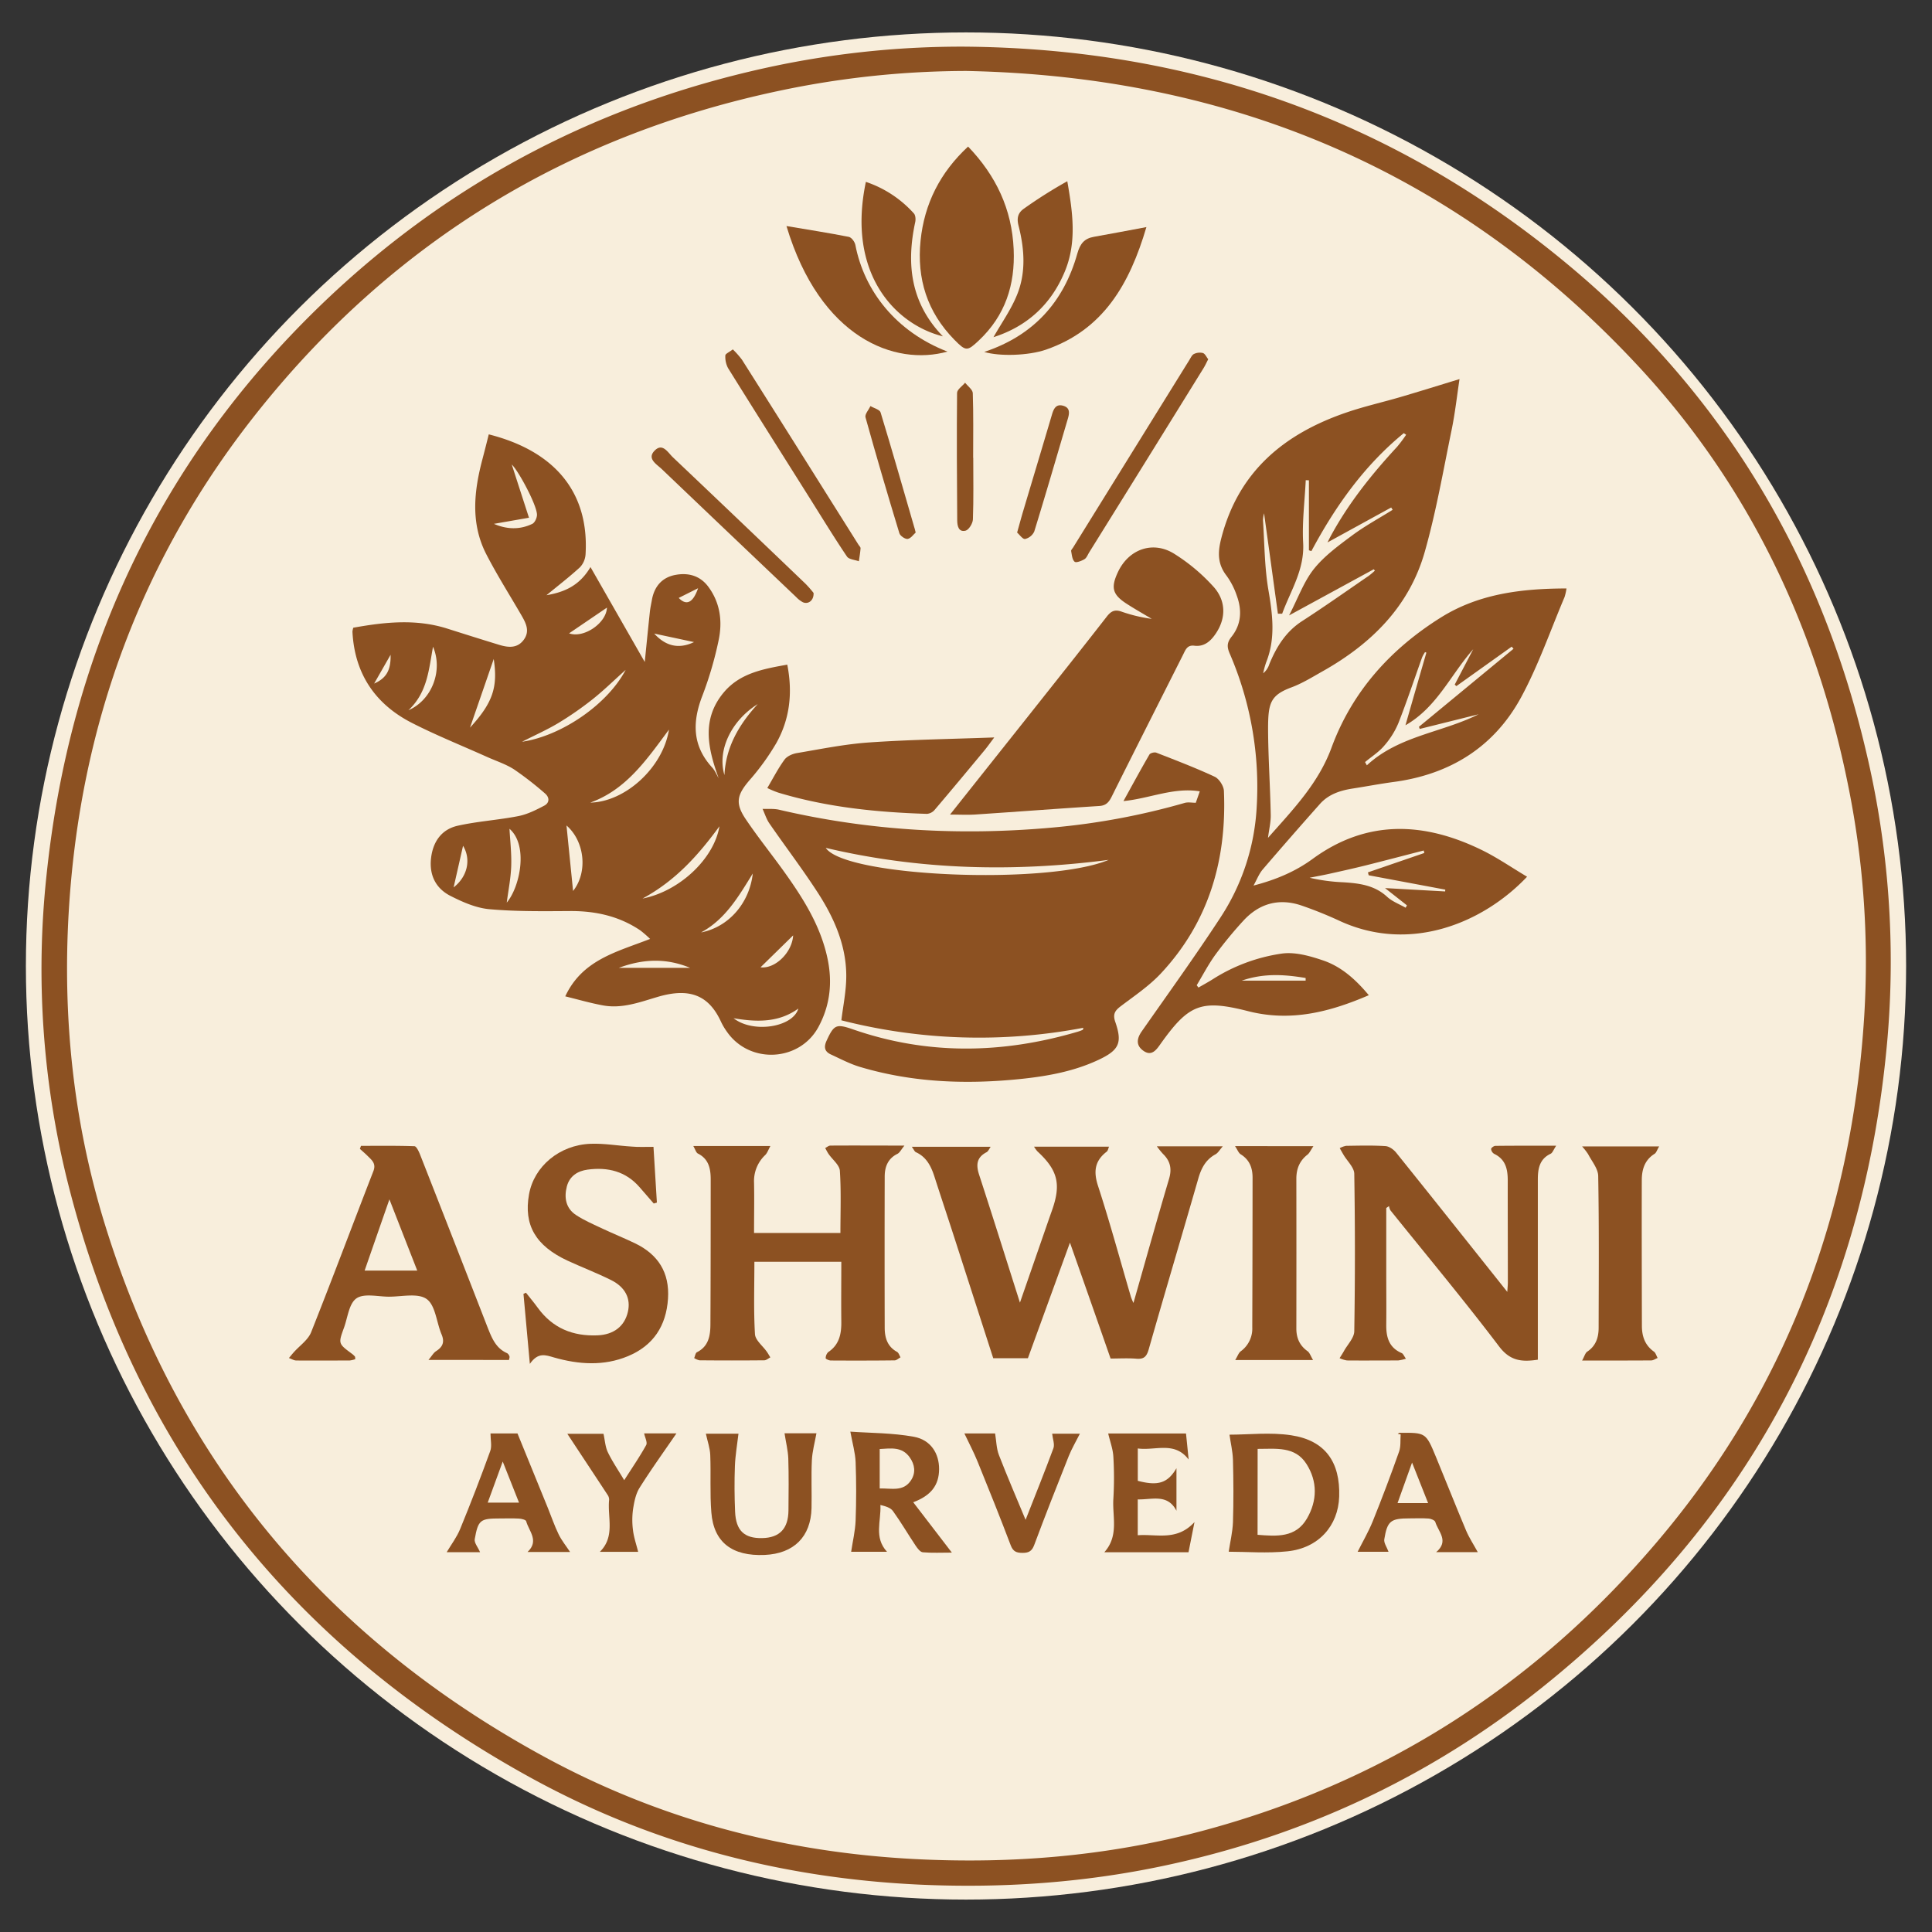
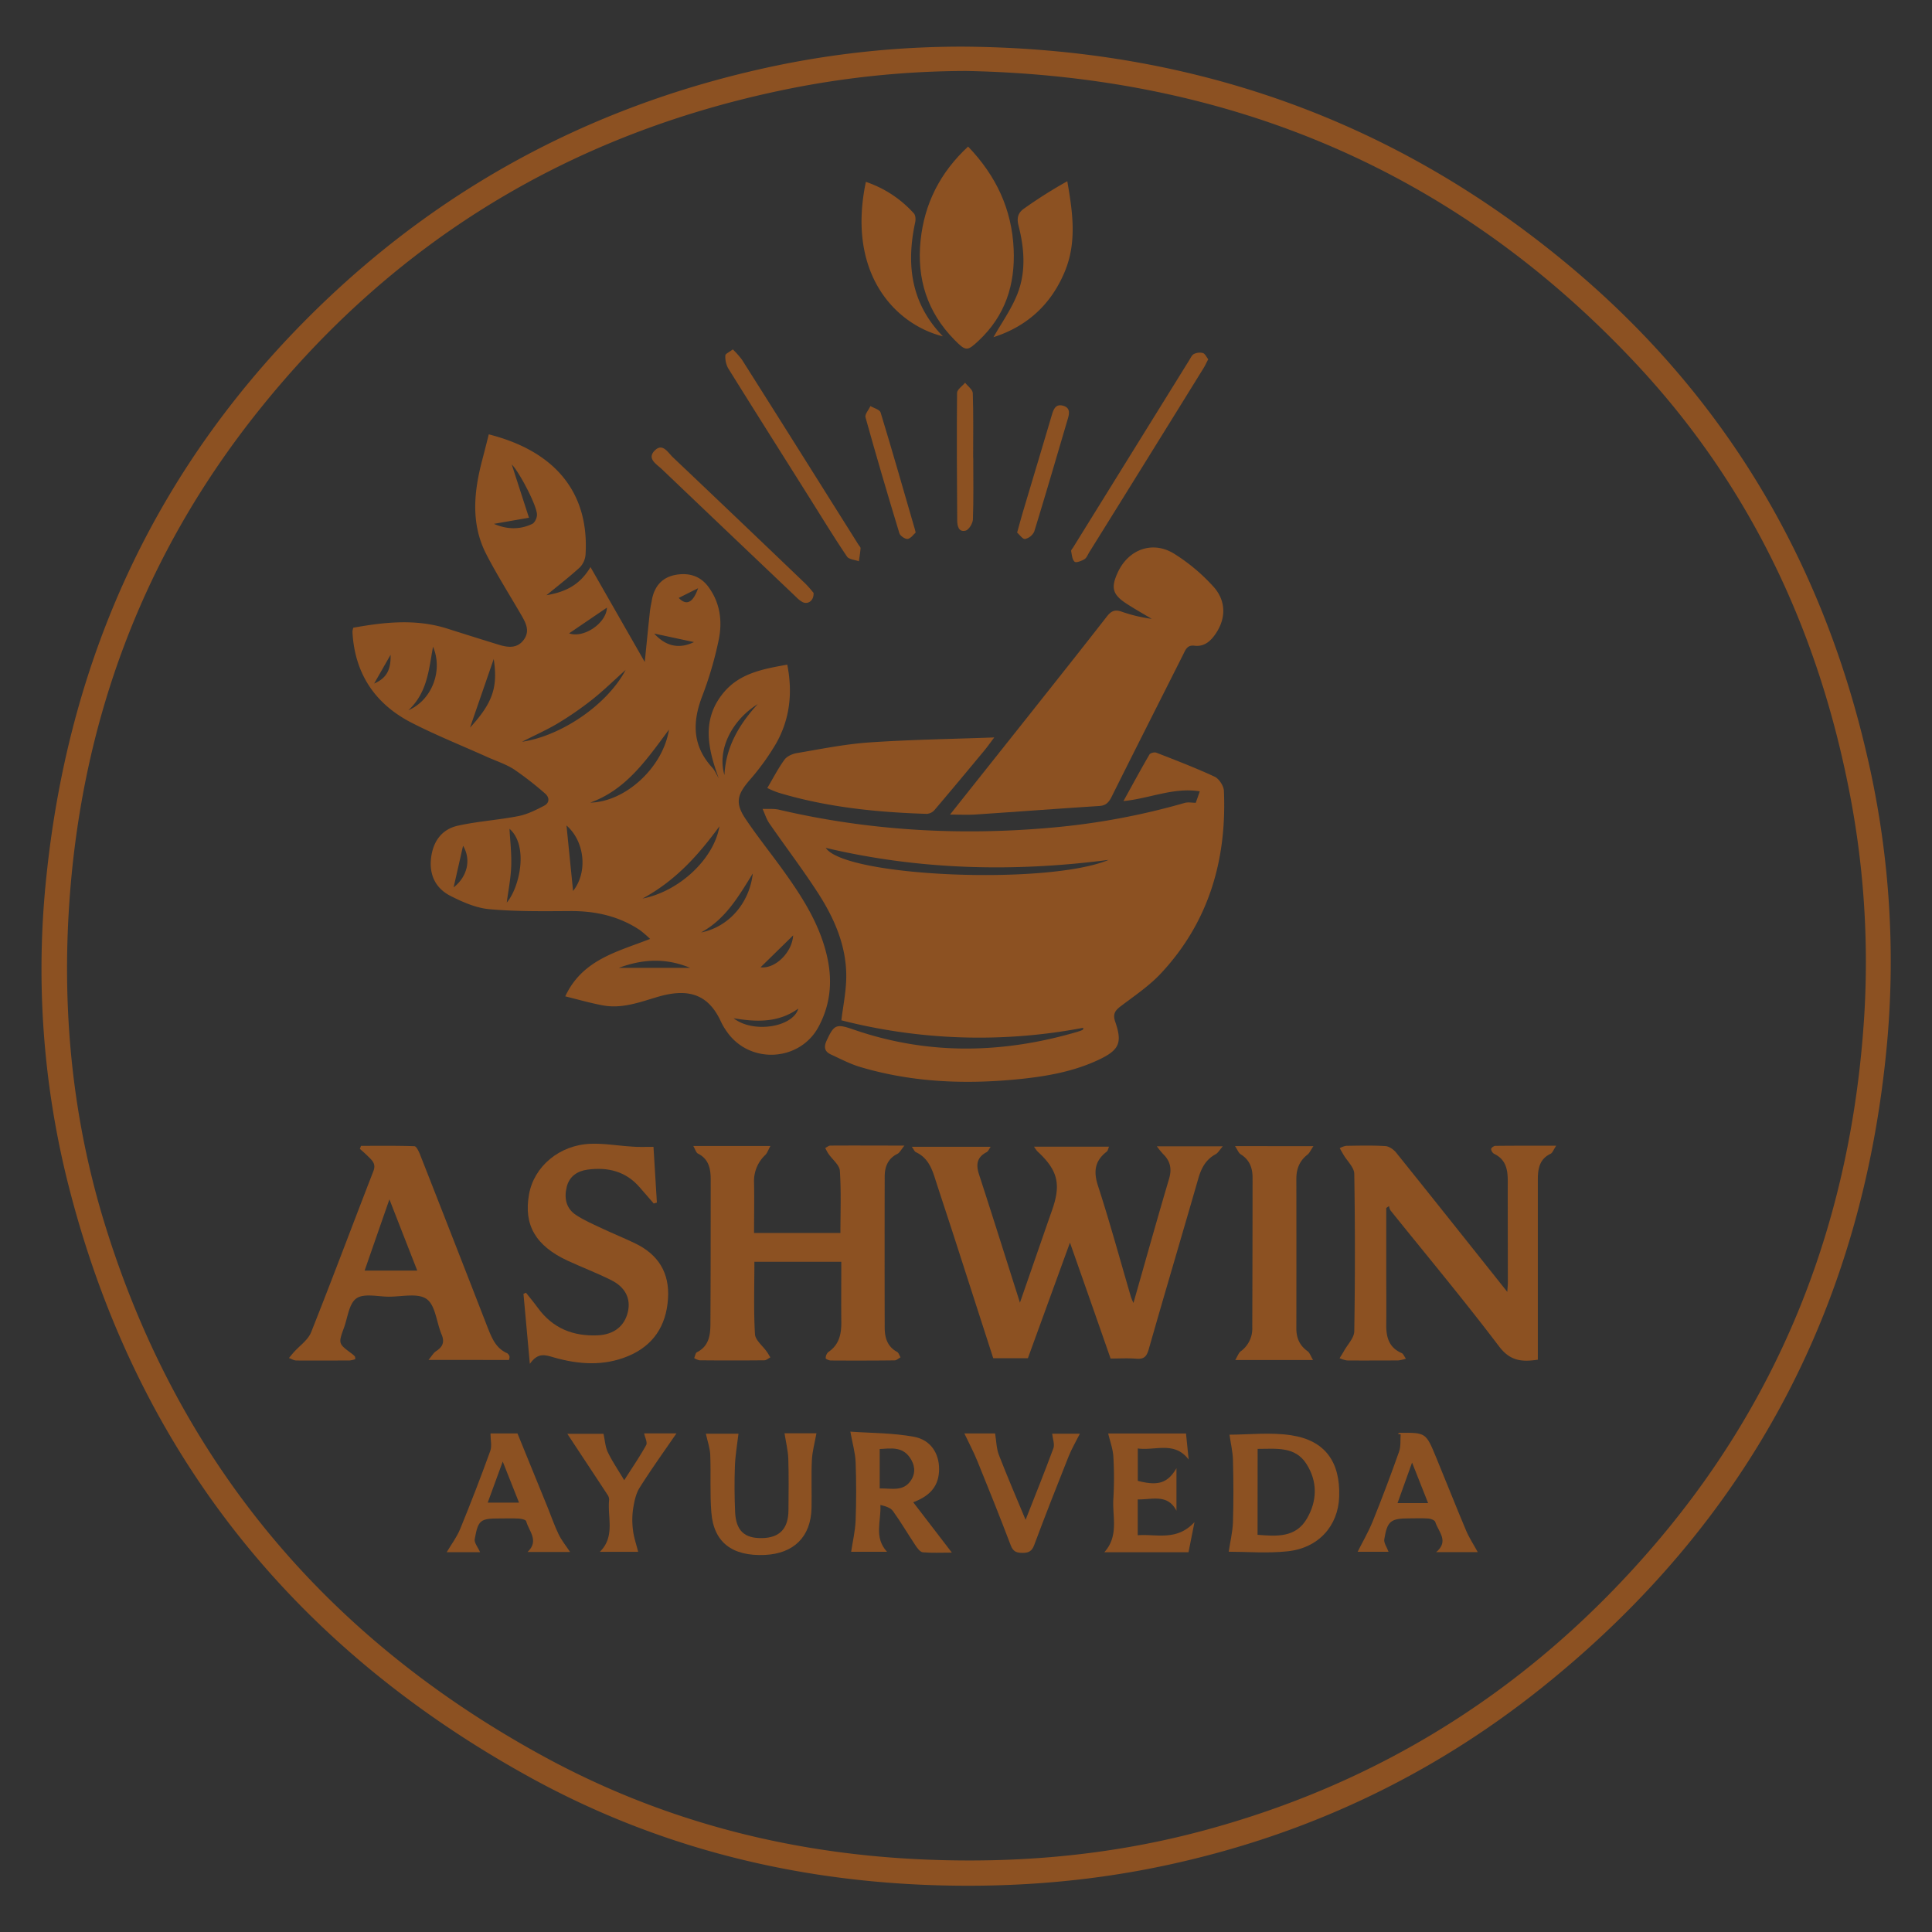
<svg xmlns="http://www.w3.org/2000/svg" id="Layer_1" data-name="Layer 1" viewBox="0 0 908.26 908.26">
  <rect x="0" y="0" width="908.26" height="908.26" fill="#333333" stroke="none" />
  <defs>
    <style>.cls-1{fill:#f8eedc;}.cls-2{fill:#8c5122;}</style>
  </defs>
-   <ellipse class="cls-1" cx="454.13" cy="454.13" rx="441.96" ry="438.89" />
  <path class="cls-2" d="M453.34,21.93C560,22.78,655,56.07,737.09,124.38,809.8,184.88,856,262,877.44,354a426.08,426.08,0,0,1,9.78,135.44c-11.13,124.23-64.89,226-162.5,304.06-52.61,42.08-112.1,69.83-178,83.71C509,885.16,471,887.73,432.49,886c-65.07-3-126.58-19.17-183.54-50.57-112.39-62-185.82-154.8-217.15-279.75a413.7,413.7,0,0,1-9.92-144.32C32.78,307,74.68,217.13,150.29,143.94,211.51,84.69,284.48,47.09,368,30.23A429.5,429.5,0,0,1,453.34,21.93Zm1,11.43A426.82,426.82,0,0,0,367,42.54C267.74,63.39,185.8,113.15,122.41,192c-55.52,69-85,148.67-90.13,237.26-2.87,49.86,2.34,98.83,17.08,146.5C83.79,687.17,153.49,770,255.44,825.64c54.38,29.68,113,45.19,175,48.35,45.07,2.29,89.51-1.35,133.14-12.83C649.72,838.49,721.42,792.65,779,724.85c60.54-71.27,91.58-154.36,97.4-247.2a416.66,416.66,0,0,0-7.75-109.31C853.55,293.93,821.8,227.6,770,171.94,684.87,80.49,578.69,35.87,454.34,33.36Z" />
  <path class="cls-2" d="M337.85,365.83c-5-13.84-8.29-27.63,2.5-40.43,7.62-9,18.55-10.93,29.76-12.94,2.6,13.29,1.2,25.67-5.26,37.06a112.76,112.76,0,0,1-12.53,17.31c-5.82,6.8-6.82,10.73-1.76,18.24,5.57,8.28,11.85,16.08,17.68,24.19,9.06,12.61,17.41,25.62,20.74,41.13,2.44,11.3,1.32,22.18-4.24,32.44-8.82,16.25-32.14,17.55-42.87,2.39a30.07,30.07,0,0,1-2.83-4.7c-5.77-12.7-14.84-16.29-29.82-11.88-8.48,2.5-16.81,5.68-25.82,4-6-1.11-11.81-2.81-17.67-4.24,8.07-17.29,24.32-20.9,39.89-27a53.73,53.73,0,0,0-4.59-4c-10-6.75-21.15-9.18-33.12-9.1-12.64.08-25.33.25-37.89-.88-6.22-.56-12.51-3.33-18.2-6.22-7-3.54-10.12-9.88-9.16-17.89.93-7.73,5-13.43,12.51-15.12,9.38-2.1,19.08-2.68,28.52-4.53,4.23-.83,8.31-2.88,12.17-4.91,2.57-1.34,2.53-3.93.31-5.78a156.35,156.35,0,0,0-14.48-11.25c-3.86-2.49-8.4-3.94-12.65-5.85-11.8-5.3-23.84-10.13-35.35-16-17.34-8.85-27-23.17-28-42.92a9.54,9.54,0,0,1,.39-1.85c14.74-2.65,29.48-4.26,44.24.43,8.07,2.56,16.15,5.11,24.25,7.59,4.34,1.33,8.7,1.82,11.75-2.48,2.92-4.11.82-7.91-1.31-11.59-5.5-9.48-11.38-18.76-16.39-28.48-7.47-14.52-5.81-29.67-1.79-44.8,1-3.85,2-7.71,2.94-11.57,31.87,8.06,47.21,28,45.51,56.4a9.79,9.79,0,0,1-2.65,6.1c-5,4.57-10.35,8.69-15.73,13.12,8.12-1.41,15.38-4.24,20.7-13.23,8.92,15.61,17.47,30.55,25.51,44.61.7-6.92,1.51-15.23,2.4-23.53.21-2,.66-3.93,1-5.89,1.19-6.19,4.8-10.35,11-11.51s11.71.42,15.55,5.66c5.58,7.6,6.65,16.38,4.74,25.24a170.64,170.64,0,0,1-7.55,25.77c-4.82,12.35-4.87,23.56,4.51,33.83C336.09,362.19,336.84,364.13,337.85,365.83ZM314.49,343c-10.58,14.27-20.17,28.28-37,34.32C294,377,311.69,360.79,314.49,343Zm-20.3-28.13c-5.89,5.28-10.53,9.84-15.59,13.85a155.22,155.22,0,0,1-16,11.12c-5.33,3.21-11.06,5.74-17.19,8.87C263.91,346,285.61,331.2,294.19,314.82Zm44,73.62c-9.9,13.52-20.52,25.47-36.13,33.93C319.57,419,335.73,403.57,338.22,388.44Zm-106-142.22c6.11,2.65,12.22,2.82,18.06,0,1.19-.58,2.22-2.86,2.19-4.34-.1-4.63-8.8-20.76-11.85-23.54,2.43,7.5,5.14,15.9,8.09,25Zm34.13,141.84c1,10,2.08,20.66,3.09,30.75C276.41,410.05,274.93,395.57,266.31,388.06Zm-26.8,1.56c.29,5.5,1,11.43.81,17.33s-1.36,11.55-2.1,17.33C244.53,416.84,248.45,397.34,239.51,389.62Zm-7.41-79.88c-3.89,11.27-7.88,22.8-11.16,32.29C231.9,330.19,234.07,322.77,232.1,309.74Zm97.6,128.54c12.84-2.57,22.62-13.71,24.18-27.69C347.19,421.5,341,432.14,329.7,438.28ZM192,333.9c11.15-4.82,16.33-18.79,11.57-29.86C201.58,314.68,201,325.49,192,333.9ZM356.22,331c-12.59,7.9-19.1,21.85-15.65,33.37C341.22,351.06,347.54,340.49,356.22,331ZM324.44,455c-11.64-4.83-22.54-4.08-33.52,0Zm20.46,23.71c9.16,7.18,27.86,4.24,30.41-4.57C366.05,480.82,355.76,480.53,344.9,478.69ZM267.54,297.74c6.85,2.48,17.55-4.81,17.79-12.09Zm90,157c6.87.85,14.88-7,15.33-15ZM213.25,417.18c6.56-5.11,8.3-13.18,4.44-19.56C216.27,403.86,214.81,410.33,213.25,417.18Zm113-115.33-18.7-4C312.94,303.8,319.15,305.27,326.27,301.85Zm-142.65,6-7.71,13.5C181.62,318.84,183.79,315.07,183.62,307.87Zm144.55-31.3-9.07,4.54C322.58,284.75,325.71,283.62,328.17,276.57Z" />
-   <path class="cls-2" d="M563.41,464.27c2.24-1.3,4.52-2.53,6.71-3.91a82.17,82.17,0,0,1,32.51-12.07c6.2-.86,13.16,1.12,19.31,3.2,8.65,2.92,15.4,9,21.55,16.37-18.41,7.93-36.69,12.61-56.67,7.52-22.32-5.69-28-3.21-41.33,15.52-2,2.86-4.22,5.78-8,3.06-3.51-2.49-3.13-5.69-.75-9.09,12.39-17.72,25.06-35.27,36.9-53.36a104.68,104.68,0,0,0,17.14-51.95A157.92,157.92,0,0,0,578,307c-1.26-3-1.14-5,.93-7.62,4.67-5.83,5-12.55,2.5-19.36a34.85,34.85,0,0,0-4.75-9.29c-4.2-5.38-4.28-10.7-2.66-17.2,8-31.88,29.76-49.73,59.42-59.77,8.17-2.77,16.63-4.67,24.91-7.1,9.06-2.66,18.07-5.48,27.79-8.44-1.2,7.88-2.07,15.9-3.69,23.77-3.95,19.19-7.3,38.59-12.64,57.41-7.3,25.75-25.19,43.33-48.06,56.2-4.78,2.69-9.51,5.65-14.61,7.54-10,3.72-11,7.47-11,19.66.06,13.44,1,26.89,1.25,40.34.07,3.37-.79,6.77-1.29,10.75,11.78-13.34,23.65-25.52,29.87-42.42,9.68-26.33,27.74-46.39,51.46-61.21,17.89-11.17,37.91-13.56,59-13.62a25,25,0,0,1-.91,4.05c-6.67,15.74-12.26,32-20.36,47-12.69,23.47-33.44,36.37-59.95,39.92-6.43.86-12.81,2.09-19.22,3.08-5.89.91-11.41,2.69-15.48,7.27q-13.59,15.28-26.9,30.8c-1.75,2.05-2.74,4.75-4.32,7.56,10.46-2.73,19.57-6.52,27.87-12.59,25.37-18.51,52.1-17.4,79.18-4.25,7.43,3.6,14.29,8.36,21.56,12.68-20.44,21.6-54.63,36-87.8,20.91a189.17,189.17,0,0,0-18.48-7.45c-10.53-3.49-19.77-.83-27.2,7.33a189.26,189.26,0,0,0-13,15.8c-3.31,4.54-5.91,9.59-8.83,14.42ZM624.08,255c.53-1.05.88-1.78,1.26-2.5,8.41-15.67,19.41-29.42,31.43-42.42a65.18,65.18,0,0,0,4.28-5.7l-1.11-.75c-18.58,15.2-32.19,34.39-43.44,55.46l-1.16-.4V225.8l-1.49-.06c-.47,9.83-1.76,19.7-1.22,29.48.7,12.6-5.89,22.43-9.87,33.29l-2,0c-2.14-15.55-4.28-31.09-6.51-47.21a16,16,0,0,0-.51,3.14c.73,10.94.71,22,2.53,32.79,2,11.64,3.48,22.93-1.07,34.24a42.85,42.85,0,0,0-1.37,5.06,8.84,8.84,0,0,0,2.88-4.26c3.35-8.12,7.73-15.31,15.43-20.28,10.62-6.86,20.94-14.17,31.38-21.32a35.56,35.56,0,0,0,2.83-2.4c-.18-.21-.35-.43-.53-.65l-39.81,21.69c4.26-8.21,6.92-15.87,11.69-21.85s11.49-10.93,17.84-15.65c6-4.49,12.75-8.13,19.16-12.14l-.68-1.09Zm46.49,51.82-.63-.26a16.13,16.13,0,0,0-1.37,2.42c-3.7,10.31-7.14,20.73-11.15,30.92a38.77,38.77,0,0,1-6.69,10.68c-2.53,3-6,5.16-9,7.69l.85,1.52c15-13.93,35.25-15.32,52.53-24l-27.67,6.89c-.12-.33-.25-.65-.38-1L711.53,305l-.86-1-26,18.55-.79-.7,8.71-16.64c-10.6,11.95-17,27.25-31.86,35.75C664,329.47,667.28,318.13,670.57,306.79ZM643.44,411.48l-.35-1.37L669.6,401c-.1-.39-.19-.78-.29-1.17-9.08,2.33-18.15,4.72-27.24,7-5.59,1.39-11.21,2.64-16.84,3.89-3.17.71-6.37,1.28-9.55,1.92a84.46,84.46,0,0,0,15.62,2.12c7.53.47,14.79,1.3,20.78,6.82,2.42,2.24,5.79,3.47,8.72,5.15l.63-1.11-10.31-8.12,28.26,1.58.07-.85ZM583.8,461h30l0-1.23C604,458.13,594.25,457.4,583.8,461Z" />
  <path class="cls-2" d="M509.31,483.17a261.32,261.32,0,0,1-113.77-3.51c.76-6.53,2.35-13.86,2.3-21.17-.09-14.05-5.6-26.66-13-38.23-7.28-11.33-15.48-22.05-23.13-33.14-1.42-2.05-2.16-4.56-3.22-6.86,2.61.12,5.31-.18,7.8.41,42.37,9.9,85.2,12.29,128.47,8.38a331,331,0,0,0,62.18-11.59c1.6-.46,3.45-.06,5.21-.06.61-1.74,1.2-3.4,1.89-5.38-12.35-2-23.42,3.35-35.89,4.58,4.22-7.64,8.1-14.82,12.21-21.88.41-.72,2.37-1.22,3.25-.87,9.25,3.61,18.55,7.16,27.54,11.35,2,1,4.13,4.29,4.23,6.62,1.38,32.41-7.1,61.66-29.6,85.77-5.5,5.89-12.4,10.52-18.88,15.43-2.77,2.08-3.85,3.77-2.59,7.4,3.37,9.77,1.86,13.22-7.71,17.75-11.4,5.39-23.65,7.67-36.12,9-25.72,2.71-51.21,1.85-76.16-5.59-4.73-1.41-9.19-3.78-13.71-5.86-2.94-1.36-3.42-3.43-2-6.51,3.44-7.47,4.49-8,12.25-5.34,35.18,12.26,70.5,11.56,105.91,1.12a23.36,23.36,0,0,0,2.29-.86C509.12,484.07,509.12,483.81,509.31,483.17Zm11.89-78.93c-44.53,5.78-88.78,4.8-133-5.64C397.33,412.3,492.69,416.21,521.2,404.24Z" />
  <path class="cls-2" d="M446.63,382.94c12.34-15.55,24.45-30.78,36.54-46,12.41-15.66,24.86-31.28,37.13-47.05,2.05-2.64,3.81-3.5,7.08-2.31a72.17,72.17,0,0,0,14.08,3.36c-4-2.38-8-4.64-11.89-7.16-6.58-4.28-7.41-7.51-4.08-14.7,5.11-11.07,16.79-15.14,26.94-8.48a86.81,86.81,0,0,1,18.43,15.65c5.31,6.23,5.64,14.11.84,21.38-2.36,3.58-5.42,6.53-10.2,5.93-3.4-.44-4.17,1.94-5.29,4.17C545,330,533.73,352.23,522.6,374.55c-1.3,2.59-2.64,4.16-5.81,4.36-19.41,1.24-38.81,2.71-58.21,4C454.78,383.16,450.94,382.94,446.63,382.94Z" />
  <path class="cls-2" d="M532.85,612.54c5.72-20,11.07-39.25,16.74-58.35,1.41-4.77.57-8.41-2.87-11.74a42.88,42.88,0,0,1-2.87-3.55h31c-1.44,1.63-2.21,3.08-3.4,3.74-4.62,2.51-6.71,6.53-8.11,11.4-7.72,26.82-15.69,53.56-23.34,80.4-1,3.38-2.26,4.59-5.74,4.31-3.95-.33-8-.08-12.16-.08C515.9,620.86,509.7,603.2,503,584.18l-19.77,54.33H466.93q-9.19-28.51-18.34-56.88c-3.07-9.49-6.23-18.94-9.28-28.43-1.58-4.89-3.72-9.26-8.74-11.54-.61-.28-.92-1.19-1.91-2.53h37.06c-.7,1-1.13,2.12-1.94,2.55-4.62,2.41-5,5.86-3.51,10.49,6.41,19.67,12.6,39.41,19.22,60.22,3.91-11.27,7.46-21.49,11-31.7,1.36-3.92,2.71-7.85,4.1-11.76,4.33-12.27,2.69-18.84-6.9-27.67a16.63,16.63,0,0,1-1.58-2.19h35.26c-.34.75-.49,1.87-1.12,2.36-5.68,4.39-6.25,9.43-4,16.25,5.59,17.21,10.33,34.69,15.43,52.06A28.74,28.74,0,0,0,532.85,612.54Z" />
  <path class="cls-2" d="M395.51,593.19H354.65c0,11.52-.39,22.81.27,34,.16,2.86,3.65,5.51,5.58,8.28.6.85,1.1,1.77,1.65,2.66-.95.47-1.89,1.36-2.84,1.37q-15.26.15-30.49,0a7.38,7.38,0,0,1-2.48-1.06c.43-.94.6-2.39,1.32-2.75,5.56-2.8,6.29-7.91,6.32-13.17.12-22.66.12-45.32.13-68,0-5-.85-9.63-6-12.21-.88-.44-1.23-1.93-2.19-3.56h36.26c-1,1.81-1.47,3.3-2.46,4.27a16.78,16.78,0,0,0-5.23,13c.15,7.78,0,15.57,0,23.61h40.6c0-9.74.39-19.52-.26-29.23-.19-2.74-3.48-5.25-5.3-7.9-.61-.88-1.07-1.86-1.6-2.79.81-.4,1.62-1.15,2.44-1.15,11.12-.08,22.24,0,34.81,0-1.61,2-2.23,3.35-3.27,3.87-4.53,2.23-6,6.15-6,10.7q-.09,35.49,0,71c0,4.69,1.21,8.89,5.79,11.4.79.43,1.12,1.69,1.65,2.57-.93.5-1.85,1.42-2.79,1.43-10,.12-20,.12-30,.06-.85,0-2.42-.74-2.39-1.05a4,4,0,0,1,1.18-2.89c5.26-3.5,6.24-8.63,6.16-14.41C395.41,612.07,395.51,602.92,395.51,593.19Z" />
  <path class="cls-2" d="M651.7,567.89q0,15.36,0,30.73c0,8,.08,16,0,24-.09,5.91,1.2,10.89,7.25,13.48.72.31,1.1,1.4,2,2.65a20.62,20.62,0,0,1-3.69.82c-8,0-16,.07-24,0a13.06,13.06,0,0,1-3.5-1.08c.7-1.13,1.44-2.24,2.08-3.4,1.7-3.06,4.76-6.12,4.82-9.22q.6-37,0-74c0-3-3.3-6-5.06-9-.6-1-1.18-2.06-1.78-3.1a10.12,10.12,0,0,1,3-1.1c6.17-.09,12.35-.26,18.49.13,1.77.11,3.88,1.61,5.06,3.09,17.31,21.52,34.48,43.15,52.23,65.44.12-2,.26-3.19.26-4.4,0-16-.07-32-.05-48,0-5.3-1-9.91-6.38-12.49a3,3,0,0,1-1.44-2.26c0-.54,1.29-1.49,2-1.49,9.11-.11,18.22-.07,28.59-.07-1.31,2-1.73,3.36-2.62,3.78-5.28,2.51-6,7.12-6,12.16q0,38,0,76v8.65c-7.34,1.09-12.92.75-18.19-6.2-16.49-21.75-34-42.73-51.1-64A5.68,5.68,0,0,1,653,567Z" />
  <path class="cls-2" d="M201.44,639.31c1.64-1.94,2.38-3.36,3.55-4.1,3.14-2,4.13-4.28,2.59-7.92-2.39-5.65-2.84-13.62-7-16.59s-11.81-1.06-17.94-1.11c-5.14-.05-11.55-1.66-15.07.79s-4.11,9-5.86,13.81c-2.72,7.47-2.67,7.48,3.68,12.19a8.74,8.74,0,0,1,1.45,1.33c.17.21.1.62.18,1.26a12.69,12.69,0,0,1-2.68.62c-8.33,0-16.65.07-25,0-1.17,0-2.34-.76-3.51-1.16.75-.9,1.48-1.82,2.26-2.69,2.77-3.12,6.71-5.78,8.17-9.42,10-25.15,19.48-50.53,29.28-75.77,1.4-3.6-.79-5.2-2.75-7.16-1.15-1.15-2.4-2.2-3.6-3.3l.52-1.41c8.37,0,16.74-.12,25.1.17.92,0,2,2.29,2.58,3.7q15.95,40.59,31.74,81.23c2,5,3.84,10,9.28,12.37a2.74,2.74,0,0,1,1.1,1.52c.14.41-.11,1-.22,1.67Zm-18.37-75.47c-4.19,12-7.91,22.71-11.65,33.47h24.73C191.8,586.2,187.66,575.58,183.07,563.84Z" />
  <path class="cls-2" d="M307.21,539.15c.51,8.38,1.06,17.29,1.6,26.2l-1.47.44-6.67-7.68c-6.52-7.51-15-9.52-24.41-8.26-4.67.63-8.52,3-9.8,8-1.35,5.29-.39,10.21,4.29,13.32,4,2.65,8.46,4.52,12.8,6.57,5,2.34,10.05,4.38,15,6.76,10.87,5.24,16.28,13.77,15.49,26-.83,12.84-6.93,22.1-18.82,27.05-11.4,4.75-23.19,3.92-34.75.62-4-1.15-7.49-2.59-11.38,3l-3-32.91,1.16-.55c1.87,2.37,3.82,4.67,5.58,7.11,7,9.62,16.54,13.44,28.15,12.94,7.5-.33,12.62-4.23,14.19-11,1.45-6.21-1.12-11.62-7.92-15s-13.71-6-20.48-9.13c-15-7-20.64-16.77-18.07-31.15,2.34-13.1,14.23-23.2,28.93-23.77,6.41-.25,12.87.92,19.32,1.31C300,539.3,303,539.15,307.21,539.15Z" />
  <path class="cls-2" d="M455.11,68.9c13.13,13.69,20.6,29.41,21.43,48.29.74,16.74-4,31.2-16.33,42.83-5.51,5.2-6.11,5.22-11.56-.31-12.77-13-17.7-28.67-15.88-46.57C434.55,95.71,442,81.06,455.11,68.9Z" />
  <path class="cls-2" d="M360.72,370.46c2.78-4.69,5.1-9.26,8.09-13.34,1.18-1.62,3.75-2.74,5.85-3.09,11.3-1.9,22.59-4.22,34-5,19.08-1.32,38.23-1.59,58.75-2.35-2,2.68-3.28,4.48-4.68,6.17-7.76,9.35-15.52,18.69-23.39,27.94a5.3,5.3,0,0,1-3.62,1.82c-23.65-.75-47.09-3.11-69.87-10A44.34,44.34,0,0,1,360.72,370.46Z" />
  <path class="cls-2" d="M617.45,538.84c-1.31,1.92-1.84,3.26-2.82,4-3.72,2.91-5.2,6.7-5.2,11.32q.06,35.19,0,70.38c0,4.43,1.51,8,5.28,10.68,1,.72,1.46,2.3,2.58,4.15H580.69c1.13-1.83,1.59-3.37,2.63-4.13a13.15,13.15,0,0,0,5.39-11.21q.12-35.19.14-70.38c0-4.63-1.42-8.41-5.58-11-1-.61-1.48-2.08-2.67-3.85Z" />
-   <path class="cls-2" d="M743.78,639.6c1.11-2,1.46-3.54,2.4-4.17,4.08-2.7,5.35-6.69,5.36-11.17.06-23.8.22-47.61-.2-71.41-.06-3.46-3-6.89-4.75-10.28a29,29,0,0,0-2.82-3.61H780c-1,1.57-1.3,2.93-2.17,3.47-4.67,2.91-6,7.44-6,12.42-.06,22.8,0,45.61.05,68.41,0,4.92,1.4,9.12,5.63,12.14.86.61,1.19,2,1.77,3-1,.4-2,1.14-3,1.15C765.91,639.63,755.61,639.6,743.78,639.6Z" />
-   <path class="cls-2" d="M369.73,106.27c10.48,1.77,19.93,3.23,29.3,5.08,1.26.25,2.8,2.32,3.08,3.77,4.18,21.66,19.11,40.81,43.29,50.17C420.81,172.18,385.6,159.11,369.73,106.27Z" />
-   <path class="cls-2" d="M462.7,165.45c23.15-7.69,37.37-23.46,43.78-46.28,1.31-4.64,3.29-7.06,7.83-7.85,7.94-1.4,15.85-2.93,24.63-4.56-7.94,26.93-20.31,48.29-47.17,57.6C483.49,167.22,469.85,167.62,462.7,165.45Z" />
  <path class="cls-2" d="M578,674.46c9,0,19.24-1.21,29,.28,16,2.42,23.11,12.57,22.57,28.86-.46,13.75-9.73,24.2-24.35,25.7-9.5,1-19.19.19-27.59.19.67-4.49,1.8-9.12,2-13.79.31-9.8.26-19.62,0-29.43C579.5,682.19,578.49,678.14,578,674.46Zm13.2,47.07c9,.72,17.93,1.44,23.21-7.64,4.89-8.39,5-17.44-.18-25.6-5.36-8.53-14.44-7.12-23-7.15Z" />
  <path class="cls-2" d="M429.32,706.23l18.16,23.67c-4.89,0-9.3.23-13.66-.15-1.23-.11-2.53-1.87-3.39-3.15-3.6-5.39-6.87-11-10.65-16.25-1.15-1.6-3.57-2.28-5.89-2.84.4,7.66-3.16,15.18,3.1,22H400.14c.73-4.91,1.91-9.79,2.1-14.69.33-9.14.34-18.31,0-27.44-.17-4.39-1.47-8.74-2.48-14.35,9.38.67,19.79.57,29.85,2.41,8,1.46,11.89,7.89,11.87,15.2C441.45,698.3,437.62,703.11,429.32,706.23Zm-15.76-6.48c5.43-.17,11.11,1.69,14.73-3.86,2.32-3.55,1.79-7.35-.62-10.77-3.61-5.1-8.81-4.22-14.11-3.91Z" />
  <path class="cls-2" d="M368.82,673.81h15c-.77,4.31-1.95,8.48-2.15,12.7-.36,7.48,0,15-.16,22.49-.32,13.48-8.33,21.38-22,22-15.3.67-24-5.9-25.1-20-.72-8.94-.15-18-.51-27-.13-3.25-1.3-6.46-2.06-10h15.33c-.58,5-1.49,10.09-1.68,15.18-.27,7.16-.22,14.34.09,21.49.38,8.93,4.34,12.59,12.75,12.41,8.17-.17,12.26-4.41,12.34-13,.07-8.17.18-16.34-.08-24.49C370.43,681.84,369.47,678.05,368.82,673.81Z" />
  <path class="cls-2" d="M467.05,158.51c3.7-6.53,8.28-12.95,11.14-20.06,4.21-10.48,3.41-21.55.64-32.36-.91-3.57-.32-6.06,2.67-8.1A220.49,220.49,0,0,1,501.75,85.2c2.56,14.67,4.54,28.64-1.15,42.4C494.1,143.31,482.65,153.52,467.05,158.51Z" />
  <path class="cls-2" d="M225.69,729.7H210c2.1-3.55,4.73-7,6.32-10.88q7.46-18.18,14.15-36.67c.85-2.32.12-5.22.12-8.26h12.69c4.66,11.44,9.47,23.2,14.27,35,1.69,4.15,3.12,8.42,5.08,12.43,1.39,2.86,3.46,5.39,5.38,8.3H248c5.6-5.28.64-9.78-.64-14.48-.18-.68-2.17-1.16-3.36-1.23-3-.17-6-.06-9-.06-9.2,0-10.21.63-11.83,9.77C222.9,725.33,224.71,727.42,225.69,729.7Zm3.59-23.29H244c-2.56-6.48-4.89-12.35-7.66-19.32C233.71,694.25,231.54,700.2,229.28,706.41Z" />
  <path class="cls-2" d="M694.72,729.68H675.16c6.21-5.22,1-9.6-.41-14.18-.24-.8-2-1.52-3.08-1.61-3-.22-6-.09-9-.08-8.89,0-10.48,1.17-11.9,9.85-.28,1.69,1.22,3.67,2,5.85H638.25c2.26-4.53,5.08-9.34,7.15-14.46q6.52-16.17,12.33-32.63c.88-2.47.53-5.37.74-8.08l-1.35-.28c.26-.16.51-.45.76-.46,12.4-.13,12.44-.14,17.2,11.37s9.32,23.11,14.16,34.59C690.67,722.94,692.74,726.06,694.72,729.68Zm-30.89-42.11L657,706.63h14.38C668.9,700.33,666.57,694.46,663.83,687.57Z" />
  <path class="cls-2" d="M407.06,85.5a53,53,0,0,1,22.56,14.83c.79.85.92,2.8.64,4.08-4.27,19.79-2.15,38.07,13,53.7C421.39,152.71,397.89,129.12,407.06,85.5Z" />
  <path class="cls-2" d="M561.55,715.55l-2.82,14.19H519.15c6.94-7.72,3.75-16.63,4.25-25a168.42,168.42,0,0,0,0-20c-.21-3.58-1.55-7.09-2.42-10.83h36.58c.42,4.12.83,8.18,1.24,12.25-6.64-8.8-15.65-4.07-23.91-5.22v15.21c9.34,2.46,14,1.22,18.18-5.92v20c-4.2-8.12-11.44-5.17-18.2-5.34v16.85C543.7,721.05,553.18,724.66,561.55,715.55Z" />
  <path class="cls-2" d="M507.67,674c-1.81,3.61-3.83,7-5.27,10.6-5.53,13.87-11,27.79-16.22,41.77-1.08,2.89-2.61,3.67-5.47,3.66s-4.44-.61-5.55-3.54c-5-13.19-10.26-26.29-15.58-39.36-1.82-4.49-4.11-8.8-6.22-13.26h14.45c.59,3.59.61,7.08,1.78,10.12,3.86,10,8.13,19.84,12.55,30.5,4.61-11.71,9-22.61,13.08-33.64.68-1.86-.32-4.33-.58-6.85Z" />
  <path class="cls-2" d="M302.82,673.86H318c-5.78,8.44-11.84,16.84-17.34,25.59-1.8,2.88-2.52,6.62-3.06,10.08a36.83,36.83,0,0,0,0,10c.4,3.26,1.52,6.44,2.4,10H282c7.31-7.2,3.5-16.21,4.36-24.47a3.93,3.93,0,0,0-.73-2.31c-6.25-9.54-12.54-19-18.92-28.71h17c.69,3.09.83,6.14,2.05,8.68,2.07,4.31,4.81,8.3,7.69,13.14,3.67-5.75,7.27-11,10.34-16.53C304.44,678.05,303.21,675.81,302.82,673.86Z" />
  <path class="cls-2" d="M344.51,164.25a41.58,41.58,0,0,1,4.3,4.86q20.94,33.09,41.75,66.26,6.51,10.33,13,20.67c.36.56,1,1.15,1,1.68-.14,2.06-.51,4.1-.79,6.14-1.91-.71-4.67-.85-5.6-2.23-5.86-8.67-11.32-17.62-16.9-26.49-13-20.68-26.09-41.34-39-62.09a11.32,11.32,0,0,1-1.27-6C341.07,166.29,342.89,165.52,344.51,164.25Z" />
  <path class="cls-2" d="M568,168.89c-.85,1.64-1.46,3-2.23,4.23Q539,216.38,512.07,259.64c-.71,1.13-1.22,2.63-2.25,3.24-1.38.83-3.94,1.81-4.63,1.19-1.14-1-1.29-3.23-1.63-5-.09-.49.59-1.14.94-1.71q27.35-44.13,54.72-88.26c.61-1,1.18-2.28,2.11-2.7a6.25,6.25,0,0,1,4.17-.44C566.5,166.28,567.13,167.78,568,168.89Z" />
  <path class="cls-2" d="M382.47,278.75c.19,3.55-2.53,5.51-5.05,4.36a12.37,12.37,0,0,1-3.12-2.42q-31.65-30.06-63.22-60.19c-2.39-2.29-7.18-4.9-3.2-8.78,3.66-3.59,6.14,1.06,8.45,3.25q31.31,29.7,62.45,59.56A53.59,53.59,0,0,1,382.47,278.75Z" />
  <path class="cls-2" d="M457.54,215.25c0,9.64.19,19.29-.16,28.92-.07,1.89-1.92,4.93-3.46,5.31-3.35.81-3.91-2.37-3.92-4.91-.14-19.95-.27-39.9-.07-59.84,0-1.62,2.46-3.21,3.78-4.81,1.26,1.64,3.56,3.24,3.61,4.91.34,10.13.17,20.28.17,30.42Z" />
  <path class="cls-2" d="M478.16,250.37c1.14-4.05,1.95-7.09,2.85-10.1,4.5-15.1,9.05-30.19,13.51-45.3.83-2.83,1.93-5.24,5.41-4.19,3.28,1,2.8,3.63,2.05,6.16-5.21,17.65-10.34,35.33-15.76,52.92a6.32,6.32,0,0,1-4.32,3.52C480.78,253.55,479.29,251.34,478.16,250.37Z" />
  <path class="cls-2" d="M430.47,250.36c-1,.85-2.24,2.74-3.73,3-1.21.17-3.55-1.42-3.93-2.67-5.51-18.11-10.86-36.28-15.93-54.51-.4-1.43,1.51-3.5,2.34-5.28,1.64,1,4.35,1.63,4.76,3,5.47,17.94,10.61,36,15.84,54C430,248.32,430.07,248.81,430.47,250.36Z" />
</svg>